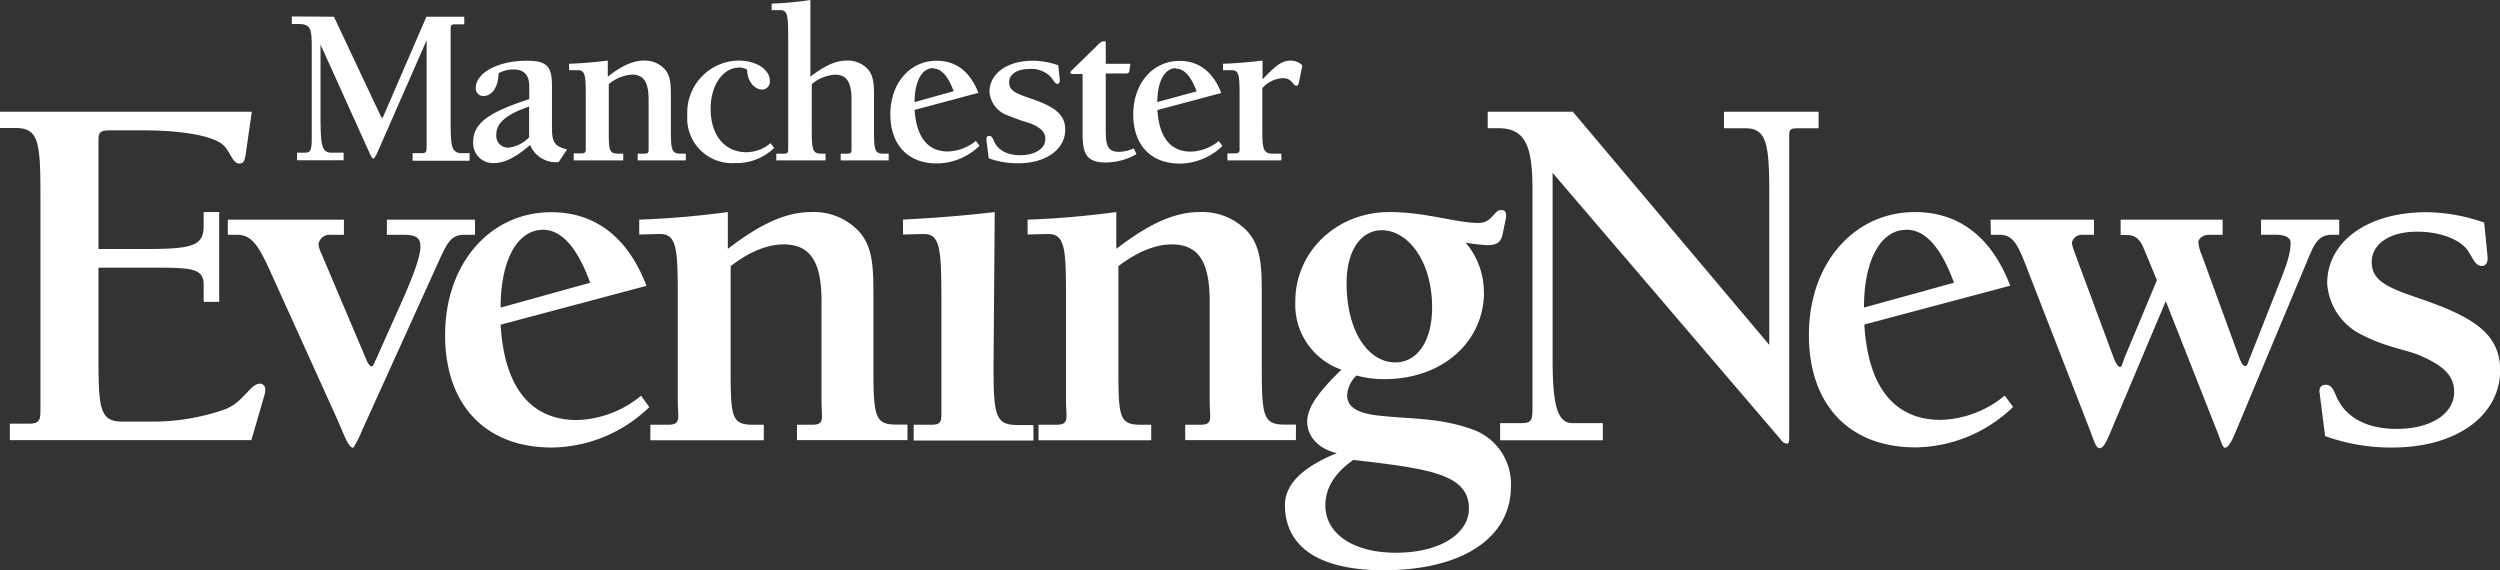
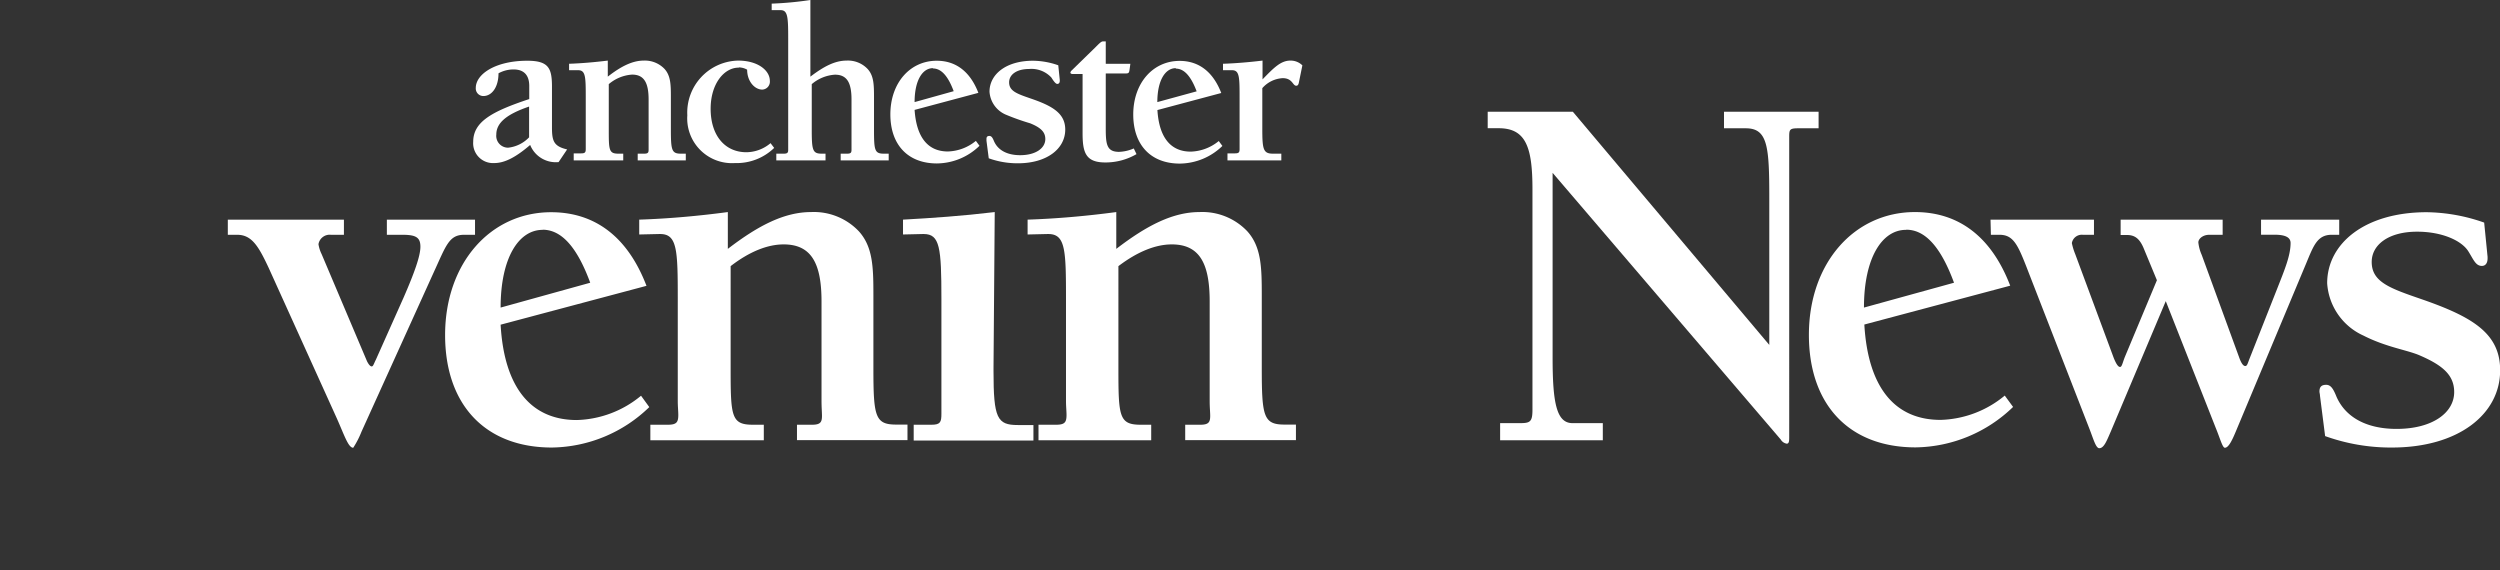
<svg xmlns="http://www.w3.org/2000/svg" viewBox="0 0 330.09 75.3">
  <rect x="0" y="0" width="330.09" height="75.3" fill="#333333" stroke="none" />
  <defs>
    <style>.cls-1{fill:#fff;}</style>
  </defs>
  <title>manchester-evening-news</title>
  <g id="Layer_2" data-name="Layer 2">
    <g id="Layer_1-2" data-name="Layer 1">
-       <path class="cls-1" d="M44.09,2.21l6.18,13.11c.09.15.15.24.21.24s.08-.09.15-.24L56.3,2.21h5v1H60c-.44,0-.5.15-.5.59v12c0,3.19,0,4.42,1.43,4.42H62v1H54.48v-1h1.25c.57,0,.6-.24.6-1V5.32l-6.54,14.9c-.21.45-.36.71-.51.71s-.24-.23-.45-.65L42.32,5.88v8.84c0,4,0,5.44,1.4,5.44h1.65v1H39.22v-1h1.1c.72,0,.84-.45.84-1.88V6.36c0-2.45-.06-3.19-1.74-3.19h-.89v-1Z" />
      <path class="cls-1" d="M65.53,17.77a1.56,1.56,0,0,0,1.56,1.73,4.47,4.47,0,0,0,2.77-1.37V14.07c-2.92,1-4.33,2.12-4.33,3.7m8.22,3.64h-.09A3.65,3.65,0,0,1,70,19.14c-1.85,1.59-3.34,2.39-4.74,2.39a2.62,2.62,0,0,1-2.78-2.8c0-2.63,2.41-4,7.4-5.65V11.35c0-1.43-.71-2.18-2.06-2.18a4.07,4.07,0,0,0-2,.51c0,1.85-.89,3-2,3a1,1,0,0,1-1-1.07c0-1.82,2.59-3.59,6.8-3.59,2.84,0,3.26,1,3.26,3.44v5.34c0,1.8.21,2.51,2,2.93Z" />
      <path class="cls-1" d="M75.75,20.25h1c.5,0,.59-.15.59-.57,0-.21,0-.48,0-.81V13c0-2.81,0-3.73-1-3.73h-.06l-1.14,0V8.42c1.71-.06,3.41-.21,5.11-.42v2.12C82,8.75,83.52,8,85,8a3.58,3.58,0,0,1,2.75,1.11c.8.89.83,2.06.83,3.67V17c0,2.81.09,3.29,1.32,3.29h.65v.89H84.2v-.89h.87c.48,0,.57-.15.57-.51,0-.21,0-.48,0-.87V13.14c0-2.21-.6-3.29-2.18-3.29a5.28,5.28,0,0,0-3.08,1.26V17c0,2.81,0,3.29,1.28,3.29h.63v.89H75.75Z" />
      <path class="cls-1" d="M97.53,8.93c-1.94,0-3.7,2.15-3.7,5.43,0,3.56,1.91,5.74,4.72,5.74a5,5,0,0,0,3.19-1.2l.48.63a7.11,7.11,0,0,1-5.17,2,5.91,5.91,0,0,1-6.3-6.3A6.87,6.87,0,0,1,97.47,8c2.54,0,4.18,1.26,4.18,2.69a1.05,1.05,0,0,1-1,1.14c-1,0-2-1.08-2-2.63a2.27,2.27,0,0,0-1.08-.3" />
      <path class="cls-1" d="M107,10.12C108.8,8.75,110.26,8,111.79,8a3.57,3.57,0,0,1,2.77,1.11c.81.89.84,2.06.84,3.7V17c0,2.81.06,3.29,1.29,3.29h.65v.89H111v-.89h.87c.47,0,.56-.15.56-.51,0-.21,0-.48,0-.87V13.14c0-2.21-.59-3.28-2.18-3.28a5.23,5.23,0,0,0-3.07,1.25V17c0,2.81.09,3.29,1.31,3.29H109v.89H102.5v-.89h1c.48,0,.57-.15.57-.51,0-.21,0-.48,0-.87V5.08c0-2.84-.06-3.74-1-3.74H103l-1.11,0V.48A45.28,45.28,0,0,0,107,0Z" />
      <path class="cls-1" d="M123.18,9c-1.38,0-2.42,1.61-2.42,4.48l5.16-1.44c-.74-2-1.64-3-2.74-3m-2.42,5.47C121,18.1,122.49,20,125.15,20a6.07,6.07,0,0,0,3.7-1.4l.48.65a8.16,8.16,0,0,1-5.62,2.33c-3.85,0-6.15-2.48-6.15-6.48,0-4.15,2.6-7.08,6.12-7.08,2.54,0,4.42,1.44,5.5,4.24Z" />
      <path class="cls-1" d="M139.93,10.57v.09c0,.27-.12.42-.33.42s-.48-.36-.78-.84a3.58,3.58,0,0,0-2.95-1.13c-1.65,0-2.63.75-2.63,1.76,0,1.17,1.07,1.52,2.89,2.15,2.93,1,4.52,2,4.52,4.09,0,2.54-2.43,4.45-6.25,4.45a11.18,11.18,0,0,1-3.85-.66l-.3-2.32c0-.09,0-.18,0-.24,0-.27.12-.39.39-.39s.42.24.6.68c.5,1.17,1.7,1.86,3.46,1.86,2.06,0,3.32-.93,3.32-2.13,0-.95-.63-1.52-2-2.08a31,31,0,0,1-3.28-1.17,3.55,3.55,0,0,1-2.09-3c0-2.29,2.18-4.09,5.73-4.09a10.26,10.26,0,0,1,3.35.6Z" />
      <path class="cls-1" d="M146,8.42h3.25l-.12.87c-.06.36-.15.41-.53.41H146V17c0,2.09.15,3.05,1.76,3.05a5.34,5.34,0,0,0,1.94-.45l.36.75a8.13,8.13,0,0,1-4.12,1.1c-2.57,0-3-1.28-3-3.85V9.77h-1.32c-.17,0-.29-.07-.29-.19a.47.47,0,0,1,.15-.26l3.13-3.05c.48-.48.78-.8,1-.8H146Z" />
      <path class="cls-1" d="M155.24,9c-1.38,0-2.43,1.61-2.43,4.48L158,12.06c-.75-2-1.65-3-2.75-3m-2.43,5.47c.22,3.61,1.74,5.49,4.4,5.49a6.09,6.09,0,0,0,3.7-1.4l.48.65a8.18,8.18,0,0,1-5.62,2.33c-3.85,0-6.15-2.48-6.15-6.48,0-4.15,2.6-7.08,6.12-7.08,2.54,0,4.42,1.44,5.5,4.24Z" />
      <path class="cls-1" d="M162.07,20.25h1c.51,0,.6-.15.6-.57,0-.21,0-.48,0-.81V13c0-2.81,0-3.73-1-3.73h-.06l-1.13,0V8.42c1.73-.06,3.49-.21,5.22-.42v2.48C168.2,8.93,169.12,8,170.38,8a2.21,2.21,0,0,1,1.58.63l-.45,2.21c-.06.33-.15.48-.36.48-.48,0-.48-1-1.79-1a3.85,3.85,0,0,0-2.69,1.32V17c0,2.72.12,3.29,1.41,3.29h1.1v.89h-7.11Z" />
-       <path class="cls-1" d="M33.25,14.75l-.82,5.68c-.13.82-.27,1.16-.82,1.16-1,0-1.16-1.71-2.33-2.6-1.36-1-4.92-1.78-10.46-1.78H14.58c-1.51,0-1.58.34-1.58,1.51V32.88h5.75c6.36,0,8.14-.27,8.14-3V28h2.05V39.86H26.89V37.6c0-2.12-1.5-2.26-6.36-2.26H13V46.77c0,7.25.14,8.9,3.22,8.9H20A28.81,28.81,0,0,0,29.83,54c2.4-1,3.22-3.35,4.52-3.35a.73.73,0,0,1,.68.69,3.15,3.15,0,0,1-.13.89l-1.71,5.88H1.3V55.94H3.83c1.37,0,1.51-.48,1.51-1.78V25.9c0-7.11-.21-9-3.29-9H0V14.75Z" />
      <path class="cls-1" d="M45.41,29V31H43.69a1.5,1.5,0,0,0-1.64,1.24,4.42,4.42,0,0,0,.41,1.3l6,14.16c.21.41.42.68.62.68s.27-.34.55-.89l3.69-8.27c1.37-3.15,2.19-5.41,2.19-6.64S54.92,31,53.14,31H51.08V29H62.72V31H61.28c-2,0-2.39,1.44-4,4.93L47.73,57a11.88,11.88,0,0,1-1.09,2.12c-.69,0-1.23-1.84-2.33-4.24l-8.83-19.5C34.12,32.47,33.23,31,31.31,31H30.08V29Z" />
      <path class="cls-1" d="M71.64,30.35c-3.15,0-5.54,3.69-5.54,10.26l11.83-3.28c-1.71-4.65-3.76-7-6.29-7M66.1,42.87c.47,8.28,4,12.59,10.06,12.59a13.85,13.85,0,0,0,8.48-3.21l1.09,1.5a18.79,18.79,0,0,1-12.86,5.34c-8.83,0-14.1-5.68-14.1-14.85,0-9.51,6-16.22,14-16.22,5.82,0,10.13,3.29,12.59,9.72Z" />
      <path class="cls-1" d="M85.87,56.08h2.32c1.16,0,1.37-.35,1.37-1.3,0-.48-.07-1.1-.07-1.85V39.45c0-6.43-.07-8.55-2.32-8.55H87l-2.6.06V29c3.9-.13,7.8-.48,11.7-1v4.86c4.1-3.15,7.52-4.86,11-4.86a8.18,8.18,0,0,1,6.3,2.54c1.85,2.05,1.92,4.72,1.92,8.41v9.58c0,6.43.2,7.53,3,7.53h1.5v2.05H105.23V56.08h2c1.1,0,1.3-.35,1.3-1.17,0-.48-.06-1.09-.06-2V39.79c0-5.06-1.37-7.52-5-7.52-2.12,0-4.52.95-7,2.87V48.55c0,6.43.07,7.53,2.94,7.53h1.44v2.05H85.87Z" />
      <path class="cls-1" d="M131.18,48.55V49c0,6.23.48,7.12,3.21,7.12h2.06v2.05H120.64V56.08H123c1.16,0,1.3-.35,1.3-1.44V39.45c0-6.77-.21-8.55-2.33-8.55h-.14l-2.6.06V29c3.77-.21,7.8-.48,12.11-1Z" />
      <path class="cls-1" d="M137.12,56.08h2.33c1.16,0,1.37-.35,1.37-1.3,0-.48-.07-1.1-.07-1.85V39.45c0-6.43-.07-8.55-2.33-8.55h-.14l-2.6.06V29c3.91-.13,7.81-.48,11.71-1v4.86c4.1-3.15,7.52-4.86,11-4.86a8.18,8.18,0,0,1,6.3,2.54c1.84,2.05,1.91,4.72,1.91,8.41v9.58c0,6.43.21,7.53,3,7.53h1.51v2.05H156.49V56.08h2c1.1,0,1.3-.35,1.3-1.17,0-.48-.07-1.09-.07-2V39.79c0-5.06-1.37-7.52-5-7.52-2.13,0-4.52.95-7.05,2.87V48.55c0,6.43.07,7.53,2.94,7.53H152v2.05H137.12Z" />
-       <path class="cls-1" d="M175,66.75c0,3.63,3.56,6.23,9.3,6.23,6.09,0,9.65-2.67,9.65-5.82,0-4.51-5.06-5.27-15.26-6.43-2.46,1.71-3.69,3.7-3.69,6m2.8-29.35c0,6.43,2.88,10.47,6.44,10.47,2.8,0,4.85-2.67,4.85-7.26,0-6.15-3.21-10.19-6.64-10.19-2.66,0-4.65,2.53-4.65,7m18.14,1.16c0,6.57-5.48,11.5-13.14,11.5a13.88,13.88,0,0,1-3.7-.48,4,4,0,0,0-1.23,2.6c0,1.64,1.51,2.46,4.52,2.73,3.76.42,7.94.21,12.38,1.92a7.62,7.62,0,0,1,4.72,7.46c0,6.5-6.09,11-16.83,11-8.48,0-13-3.07-13-8.62,0-2.73,2.33-5,6.84-6.84-2.53-.62-3.9-2.26-3.9-4.17s1.58-4,4.52-6.85a9.07,9.07,0,0,1-6.09-9C171,33.36,176.35,28,183.46,28c4.79,0,8.83,1.44,11.77,1.44,1.78,0,2.05-1.71,2.94-1.71.49,0,.69.2.69.69a2.32,2.32,0,0,1-.07.61L198.38,31c-.21,1-.76,1.37-2.06,1.37a26.73,26.73,0,0,1-2.8-.33,10,10,0,0,1,2.4,6.56" />
      <path class="cls-1" d="M207.67,14.75l25.94,30.79V26.18c0-6.78-.19-9.24-3.09-9.24h-2.89V14.75h12.49v2.19h-2.76c-1.06,0-1.12.2-1.12,1.09V57.58c0,.62,0,1-.33,1a1.14,1.14,0,0,1-.79-.55L205,22.82V47.25c0,6,.53,8.62,2.63,8.62h4v2.26H198.07V55.87h2.57c1.38,0,1.7-.14,1.7-1.78V25c0-5.54-.85-8.07-4.46-8.07h-1.45V14.75Z" />
      <path class="cls-1" d="M251.65,30.35c-3.15,0-5.54,3.69-5.54,10.26L258,37.33c-1.71-4.65-3.77-7-6.3-7m-5.54,12.52c.48,8.28,4,12.59,10.06,12.59a13.83,13.83,0,0,0,8.48-3.21l1.1,1.5a18.83,18.83,0,0,1-12.87,5.34c-8.82,0-14.09-5.68-14.09-14.85,0-9.51,6-16.22,14-16.22,5.81,0,10.12,3.29,12.58,9.72Z" />
      <path class="cls-1" d="M262.82,29h13.66V31H275a1.33,1.33,0,0,0-1.44,1.1,8.08,8.08,0,0,0,.44,1.44l5.1,13.75c.31.75.57,1.16.82,1.16s.31-.48.63-1.3L284.79,37,283,32.68c-.51-1.16-1.13-1.65-2.14-1.65H280V29h13.47V31h-1.76c-.88,0-1.45.55-1.45,1a5.38,5.38,0,0,0,.44,1.64l5,13.69c.26.68.51,1,.76,1s.31-.34.57-1l3.65-9.24c1-2.53,1.76-4.38,1.76-6,0-.75-.69-1.1-2.14-1.1h-1.76V29h10.32V31h-1c-1.88,0-2.39,1.44-3.33,3.7l-9.25,22.1c-.51,1.23-1,2.32-1.52,2.32-.31,0-.63-1.23-1.19-2.59l-6.61-16.77L278.69,57c-.51,1.16-.88,2.18-1.51,2.18-.44,0-.76-1.16-1.26-2.46L267.86,36C266.47,32.4,265.91,31,264,31h-1.13Z" />
      <path class="cls-1" d="M328.45,33.91v.2c0,.62-.27,1-.75,1-.82,0-1.1-.82-1.78-1.91-.89-1.44-3.49-2.61-6.77-2.61-3.77,0-6,1.72-6,4,0,2.67,2.46,3.49,6.63,4.93,6.71,2.33,10.33,4.51,10.33,9.37,0,5.82-5.54,10.2-14.29,10.2A25.62,25.62,0,0,1,307,57.58l-.68-5.33c0-.21-.07-.41-.07-.55,0-.62.27-.89.89-.89s.95.55,1.36,1.57c1.17,2.67,3.9,4.25,7.94,4.25,4.72,0,7.6-2.13,7.6-4.86,0-2.19-1.44-3.49-4.45-4.8-1.64-.75-4.45-1.09-7.53-2.66a8.16,8.16,0,0,1-4.79-6.91c0-5.27,5-9.38,13.14-9.38A23.52,23.52,0,0,1,328,29.39Z" />
    </g>
  </g>
</svg>